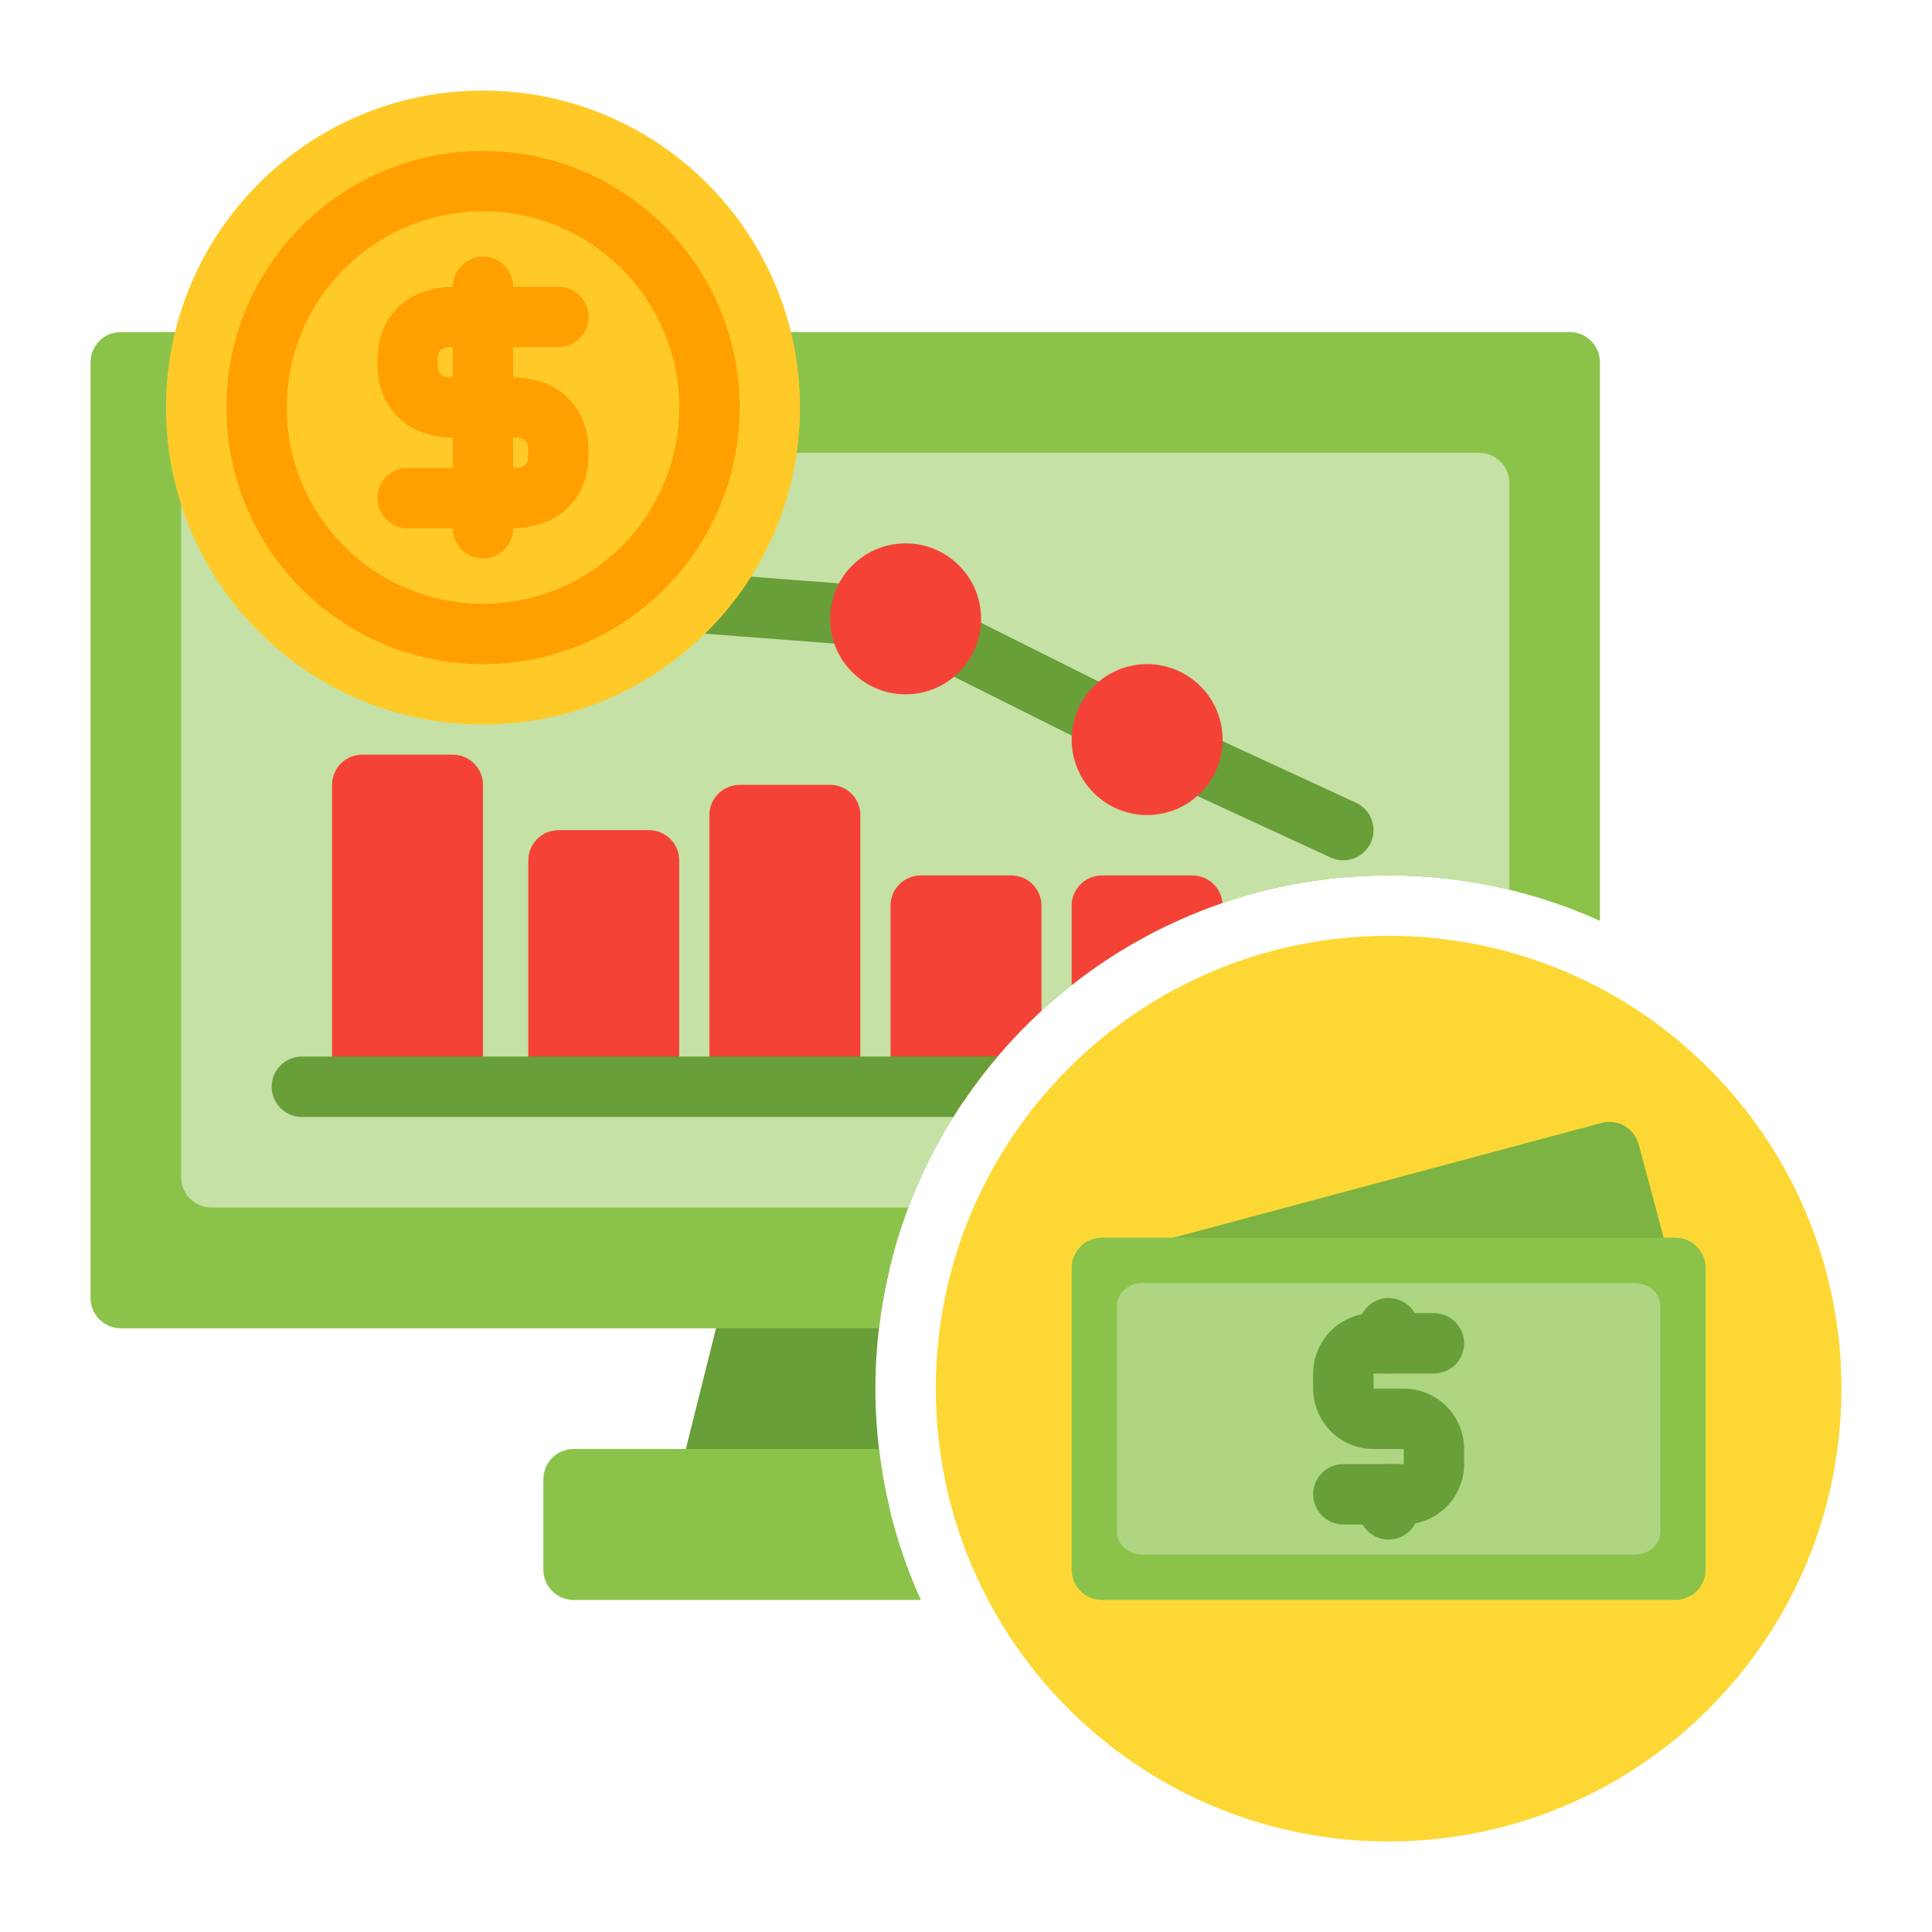
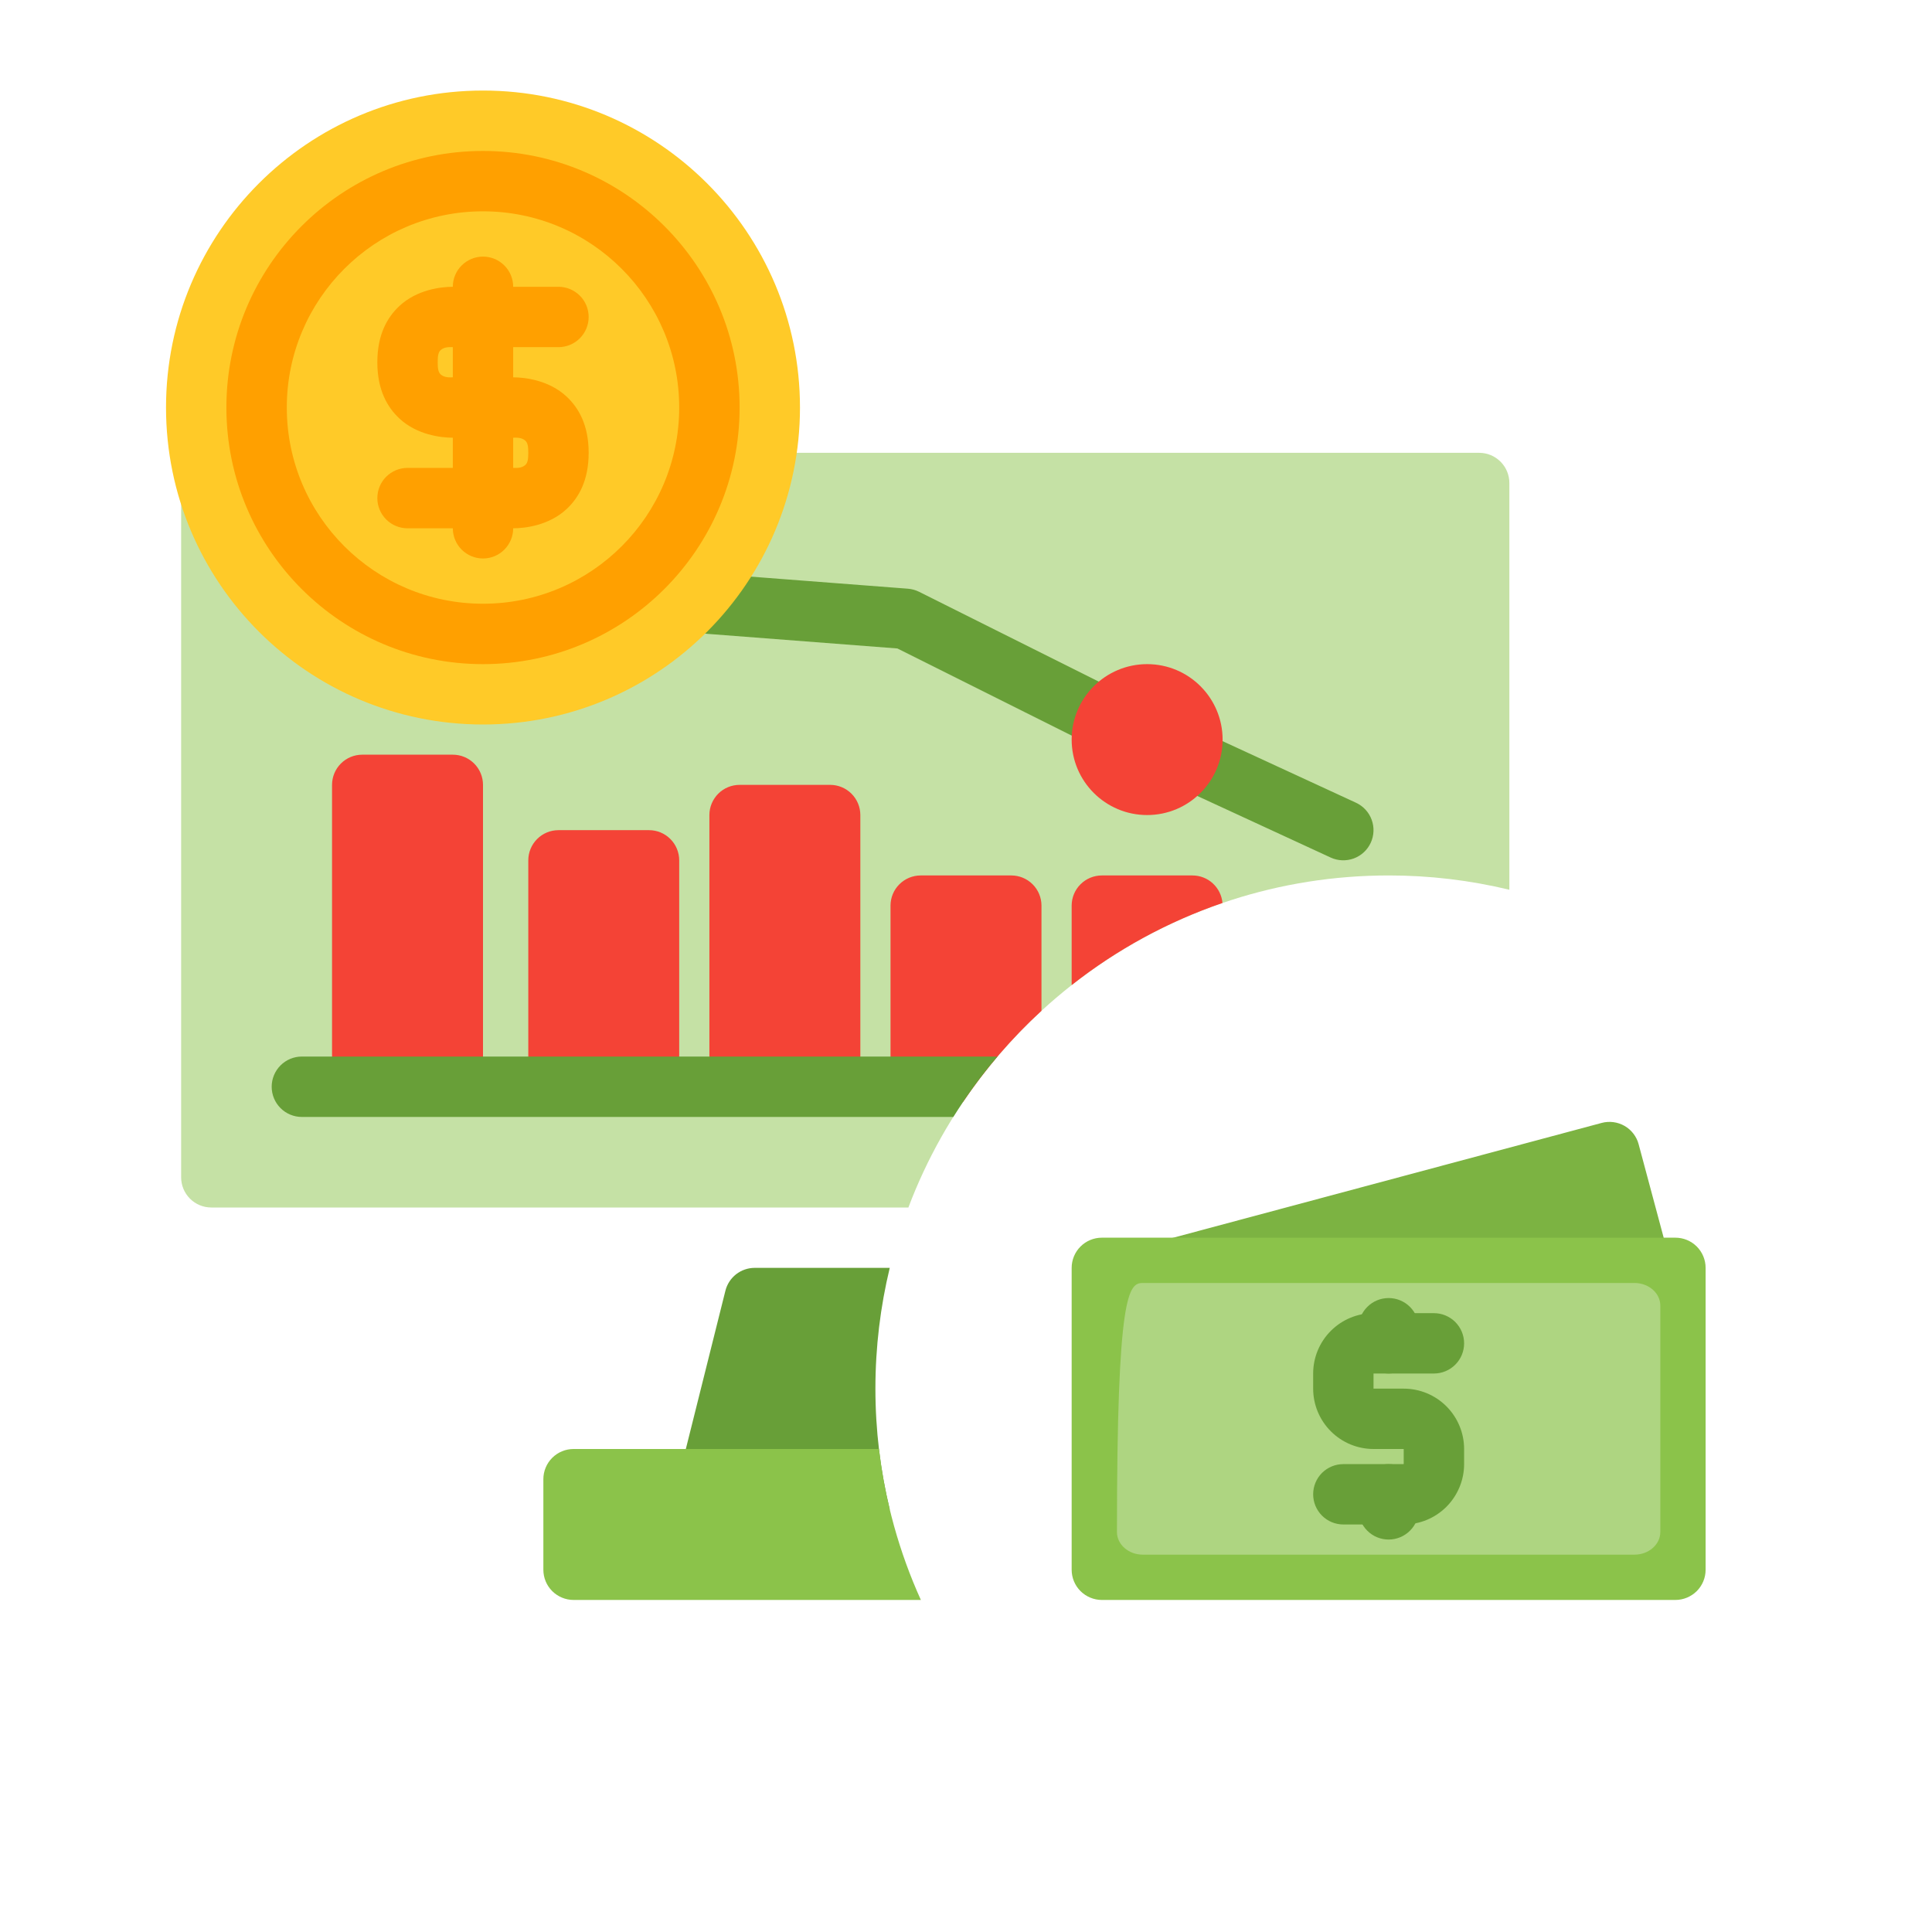
<svg xmlns="http://www.w3.org/2000/svg" width="45" height="45" viewBox="0 0 45 45" fill="none">
  <path fill-rule="evenodd" clip-rule="evenodd" d="M20.724 35.156H16.523C16.416 35.156 16.311 35.132 16.215 35.085C16.119 35.038 16.035 34.97 15.969 34.886C15.903 34.802 15.858 34.703 15.836 34.599C15.813 34.495 15.815 34.386 15.841 34.283L16.896 30.064C16.934 29.912 17.022 29.777 17.145 29.68C17.269 29.584 17.421 29.531 17.578 29.531H20.724C20.506 30.433 20.39 31.375 20.39 32.344C20.39 33.312 20.506 34.254 20.724 35.156Z" fill="#689F38" />
-   <path fill-rule="evenodd" clip-rule="evenodd" d="M20.473 30.938H2.812C2.626 30.938 2.447 30.863 2.315 30.732C2.183 30.6 2.109 30.421 2.109 30.234V8.438C2.109 8.251 2.183 8.072 2.315 7.94C2.447 7.808 2.626 7.734 2.812 7.734H36.562C36.749 7.734 36.928 7.808 37.06 7.94C37.191 8.072 37.266 8.251 37.266 8.438V21.449C35.719 20.749 34.041 20.388 32.344 20.391C26.222 20.391 21.17 25.002 20.473 30.938Z" fill="#8BC34A" />
  <path fill-rule="evenodd" clip-rule="evenodd" d="M21.158 28.125H4.922C4.735 28.125 4.557 28.051 4.425 27.919C4.293 27.787 4.219 27.608 4.219 27.422V11.25C4.219 11.063 4.293 10.885 4.425 10.753C4.557 10.621 4.735 10.547 4.922 10.547H34.453C34.64 10.547 34.818 10.621 34.95 10.753C35.082 10.885 35.156 11.063 35.156 11.25V20.724C34.235 20.502 33.291 20.39 32.344 20.391C27.231 20.391 22.864 23.607 21.158 28.125Z" fill="#C5E1A5" />
  <path fill-rule="evenodd" clip-rule="evenodd" d="M22.432 25.664H21.445C21.259 25.664 21.08 25.59 20.948 25.458C20.816 25.326 20.742 25.147 20.742 24.961V21.094C20.742 20.907 20.816 20.728 20.948 20.597C21.08 20.465 21.259 20.391 21.445 20.391H23.555C23.741 20.391 23.92 20.465 24.052 20.597C24.184 20.728 24.258 20.907 24.258 21.094V23.544C23.569 24.177 22.956 24.889 22.432 25.664ZM24.961 22.945V21.094C24.961 20.907 25.035 20.728 25.167 20.597C25.299 20.465 25.478 20.391 25.664 20.391H27.773C27.949 20.391 28.119 20.456 28.248 20.575C28.378 20.694 28.458 20.857 28.474 21.032C27.203 21.468 26.016 22.114 24.961 22.945ZM17.227 18.281H19.336C19.522 18.281 19.701 18.355 19.833 18.487C19.965 18.619 20.039 18.798 20.039 18.984V24.961C20.039 25.147 19.965 25.326 19.833 25.458C19.701 25.59 19.522 25.664 19.336 25.664H17.227C17.04 25.664 16.861 25.59 16.729 25.458C16.598 25.326 16.523 25.147 16.523 24.961V18.984C16.523 18.798 16.598 18.619 16.729 18.487C16.861 18.355 17.04 18.281 17.227 18.281ZM13.008 19.336H15.117C15.304 19.336 15.482 19.41 15.614 19.542C15.746 19.674 15.82 19.853 15.82 20.039V24.961C15.82 25.147 15.746 25.326 15.614 25.458C15.482 25.59 15.304 25.664 15.117 25.664H13.008C12.821 25.664 12.643 25.59 12.511 25.458C12.379 25.326 12.305 25.147 12.305 24.961V20.039C12.305 19.853 12.379 19.674 12.511 19.542C12.643 19.41 12.821 19.336 13.008 19.336ZM8.438 17.578H10.547C10.733 17.578 10.912 17.652 11.044 17.784C11.176 17.916 11.25 18.095 11.25 18.281V24.961C11.25 25.147 11.176 25.326 11.044 25.458C10.912 25.59 10.733 25.664 10.547 25.664H8.438C8.251 25.664 8.072 25.59 7.94 25.458C7.808 25.326 7.734 25.147 7.734 24.961V18.281C7.734 18.095 7.808 17.916 7.94 17.784C8.072 17.652 8.251 17.578 8.438 17.578Z" fill="#F44336" />
  <path fill-rule="evenodd" clip-rule="evenodd" d="M22.204 26.016H7.031C6.845 26.016 6.666 25.942 6.534 25.81C6.402 25.678 6.328 25.499 6.328 25.312C6.328 25.126 6.402 24.947 6.534 24.815C6.666 24.683 6.845 24.609 7.031 24.609H23.233C22.856 25.052 22.512 25.523 22.204 26.016Z" fill="#689F38" />
  <path fill-rule="evenodd" clip-rule="evenodd" d="M21.449 37.266H13.359C13.173 37.266 12.994 37.191 12.862 37.06C12.73 36.928 12.656 36.749 12.656 36.562V34.453C12.656 34.267 12.73 34.088 12.862 33.956C12.994 33.824 13.173 33.75 13.359 33.75H20.473C20.615 34.965 20.944 36.151 21.449 37.266Z" fill="#8BC34A" />
-   <path d="M32.344 42.891C38.169 42.891 42.891 38.169 42.891 32.344C42.891 26.519 38.169 21.797 32.344 21.797C26.519 21.797 21.797 26.519 21.797 32.344C21.797 38.169 26.519 42.891 32.344 42.891Z" fill="#FDD835" />
  <path fill-rule="evenodd" clip-rule="evenodd" d="M38.211 30.234H27.422C27.251 30.234 27.087 30.172 26.958 30.06C26.83 29.947 26.747 29.792 26.725 29.623C26.703 29.454 26.742 29.282 26.837 29.14C26.932 28.999 27.075 28.896 27.24 28.852L37.306 26.155C37.395 26.131 37.488 26.125 37.58 26.137C37.671 26.149 37.76 26.179 37.84 26.225C37.92 26.271 37.99 26.333 38.046 26.406C38.102 26.479 38.144 26.563 38.167 26.652L38.89 29.349C38.918 29.453 38.922 29.563 38.901 29.668C38.88 29.774 38.834 29.874 38.769 29.959C38.703 30.045 38.619 30.114 38.522 30.162C38.425 30.21 38.319 30.234 38.211 30.234Z" fill="#7CB342" />
  <path fill-rule="evenodd" clip-rule="evenodd" d="M39.727 29.531V36.562C39.727 36.749 39.653 36.928 39.521 37.06C39.389 37.191 39.21 37.266 39.023 37.266H25.664C25.478 37.266 25.299 37.191 25.167 37.06C25.035 36.928 24.961 36.749 24.961 36.562V29.531C24.961 29.345 25.035 29.166 25.167 29.034C25.299 28.902 25.478 28.828 25.664 28.828H39.023C39.21 28.828 39.389 28.902 39.521 29.034C39.653 29.166 39.727 29.345 39.727 29.531Z" fill="#8BC34A" />
-   <path fill-rule="evenodd" clip-rule="evenodd" d="M38.672 30.41V35.684C38.672 35.975 38.402 36.211 38.069 36.211H26.618C26.286 36.211 26.016 35.975 26.016 35.684V30.41C26.016 30.119 26.286 29.883 26.618 29.883H38.069C38.402 29.883 38.672 30.119 38.672 30.41Z" fill="#AED581" />
+   <path fill-rule="evenodd" clip-rule="evenodd" d="M38.672 30.41V35.684C38.672 35.975 38.402 36.211 38.069 36.211H26.618C26.286 36.211 26.016 35.975 26.016 35.684C26.016 30.119 26.286 29.883 26.618 29.883H38.069C38.402 29.883 38.672 30.119 38.672 30.41Z" fill="#AED581" />
  <path fill-rule="evenodd" clip-rule="evenodd" d="M31.583 18.697C31.752 18.775 31.884 18.917 31.948 19.092C32.013 19.267 32.005 19.461 31.927 19.63C31.849 19.799 31.707 19.93 31.532 19.995C31.357 20.059 31.163 20.052 30.994 19.974L26.424 17.864L26.404 17.855L20.902 15.104L16.469 14.763C16.285 14.747 16.114 14.658 15.995 14.517C15.875 14.376 15.816 14.193 15.83 14.009C15.844 13.824 15.931 13.653 16.07 13.531C16.21 13.41 16.392 13.349 16.577 13.361L21.147 13.712C21.238 13.719 21.326 13.744 21.408 13.784L27.023 16.592L31.583 18.697Z" fill="#689F38" />
  <path d="M26.719 18.984C27.69 18.984 28.477 18.197 28.477 17.227C28.477 16.256 27.69 15.469 26.719 15.469C25.748 15.469 24.961 16.256 24.961 17.227C24.961 18.197 25.748 18.984 26.719 18.984Z" fill="#F44336" />
-   <path d="M21.094 16.172C22.065 16.172 22.852 15.385 22.852 14.414C22.852 13.443 22.065 12.656 21.094 12.656C20.123 12.656 19.336 13.443 19.336 14.414C19.336 15.385 20.123 16.172 21.094 16.172Z" fill="#F44336" />
  <path fill-rule="evenodd" clip-rule="evenodd" d="M31.992 31.992V32.344H32.695C33.068 32.344 33.426 32.492 33.69 32.756C33.953 33.019 34.102 33.377 34.102 33.75V34.102C34.102 34.474 33.953 34.832 33.69 35.096C33.426 35.36 33.068 35.508 32.695 35.508H31.289C31.103 35.508 30.924 35.434 30.792 35.302C30.66 35.17 30.586 34.991 30.586 34.805C30.586 34.618 30.66 34.439 30.792 34.307C30.924 34.176 31.103 34.102 31.289 34.102H32.695V33.75H31.992C31.619 33.75 31.262 33.602 30.998 33.338C30.734 33.074 30.586 32.717 30.586 32.344V31.992C30.586 31.619 30.734 31.262 30.998 30.998C31.262 30.734 31.619 30.586 31.992 30.586H33.398C33.585 30.586 33.764 30.66 33.896 30.792C34.028 30.924 34.102 31.103 34.102 31.289C34.102 31.476 34.028 31.654 33.896 31.786C33.764 31.918 33.585 31.992 33.398 31.992H31.992Z" fill="#689F38" />
  <path fill-rule="evenodd" clip-rule="evenodd" d="M33.047 31.289C33.047 31.476 32.973 31.654 32.841 31.786C32.709 31.918 32.53 31.992 32.344 31.992C32.157 31.992 31.978 31.918 31.847 31.786C31.715 31.654 31.641 31.476 31.641 31.289V30.938C31.641 30.751 31.715 30.572 31.847 30.44C31.978 30.308 32.157 30.234 32.344 30.234C32.53 30.234 32.709 30.308 32.841 30.44C32.973 30.572 33.047 30.751 33.047 30.938V31.289ZM31.641 34.805C31.641 34.618 31.715 34.439 31.847 34.307C31.978 34.176 32.157 34.102 32.344 34.102C32.53 34.102 32.709 34.176 32.841 34.307C32.973 34.439 33.047 34.618 33.047 34.805V35.156C33.047 35.343 32.973 35.522 32.841 35.653C32.709 35.785 32.53 35.859 32.344 35.859C32.157 35.859 31.978 35.785 31.847 35.653C31.715 35.522 31.641 35.343 31.641 35.156V34.805Z" fill="#689F38" />
  <path d="M11.25 16.875C15.327 16.875 18.633 13.57 18.633 9.492C18.633 5.415 15.327 2.109 11.25 2.109C7.173 2.109 3.867 5.415 3.867 9.492C3.867 13.57 7.173 16.875 11.25 16.875Z" fill="#FFCA28" />
  <path fill-rule="evenodd" clip-rule="evenodd" d="M10.547 6.68C10.547 6.493 10.621 6.314 10.753 6.183C10.885 6.051 11.063 5.977 11.25 5.977C11.437 5.977 11.615 6.051 11.747 6.183C11.879 6.314 11.953 6.493 11.953 6.68V12.305C11.953 12.491 11.879 12.67 11.747 12.802C11.615 12.934 11.437 13.008 11.25 13.008C11.063 13.008 10.885 12.934 10.753 12.802C10.621 12.67 10.547 12.491 10.547 12.305V6.68Z" fill="#FFA000" />
  <path fill-rule="evenodd" clip-rule="evenodd" d="M11.25 3.516C14.549 3.516 17.227 6.193 17.227 9.492C17.227 12.791 14.549 15.469 11.25 15.469C7.951 15.469 5.273 12.791 5.273 9.492C5.273 6.193 7.951 3.516 11.25 3.516ZM11.25 4.922C8.728 4.922 6.68 6.97 6.68 9.492C6.68 12.015 8.728 14.062 11.25 14.062C13.773 14.062 15.82 12.015 15.82 9.492C15.82 6.97 13.773 4.922 11.25 4.922Z" fill="#FFA000" />
  <path fill-rule="evenodd" clip-rule="evenodd" d="M13.008 6.68C13.194 6.68 13.373 6.754 13.505 6.886C13.637 7.017 13.711 7.196 13.711 7.383C13.711 7.569 13.637 7.748 13.505 7.88C13.373 8.012 13.194 8.086 13.008 8.086H10.547C10.486 8.086 10.353 8.072 10.262 8.156C10.205 8.209 10.195 8.303 10.195 8.438C10.195 8.572 10.205 8.666 10.262 8.719C10.353 8.803 10.486 8.789 10.547 8.789H11.953C12.228 8.789 12.787 8.855 13.197 9.237C13.473 9.495 13.711 9.894 13.711 10.547C13.711 11.2 13.473 11.599 13.197 11.857C12.787 12.239 12.228 12.305 11.953 12.305H9.492C9.306 12.305 9.127 12.231 8.995 12.099C8.863 11.967 8.789 11.788 8.789 11.602C8.789 11.415 8.863 11.236 8.995 11.104C9.127 10.973 9.306 10.898 9.492 10.898H11.953C12.014 10.898 12.147 10.913 12.238 10.828C12.295 10.775 12.305 10.681 12.305 10.547C12.305 10.413 12.295 10.318 12.238 10.266C12.147 10.181 12.014 10.195 11.953 10.195H10.547C10.272 10.195 9.713 10.13 9.303 9.748C9.027 9.49 8.789 9.091 8.789 8.438C8.789 7.784 9.027 7.385 9.303 7.127C9.713 6.745 10.272 6.68 10.547 6.68H13.008Z" fill="#FFA000" />
</svg>